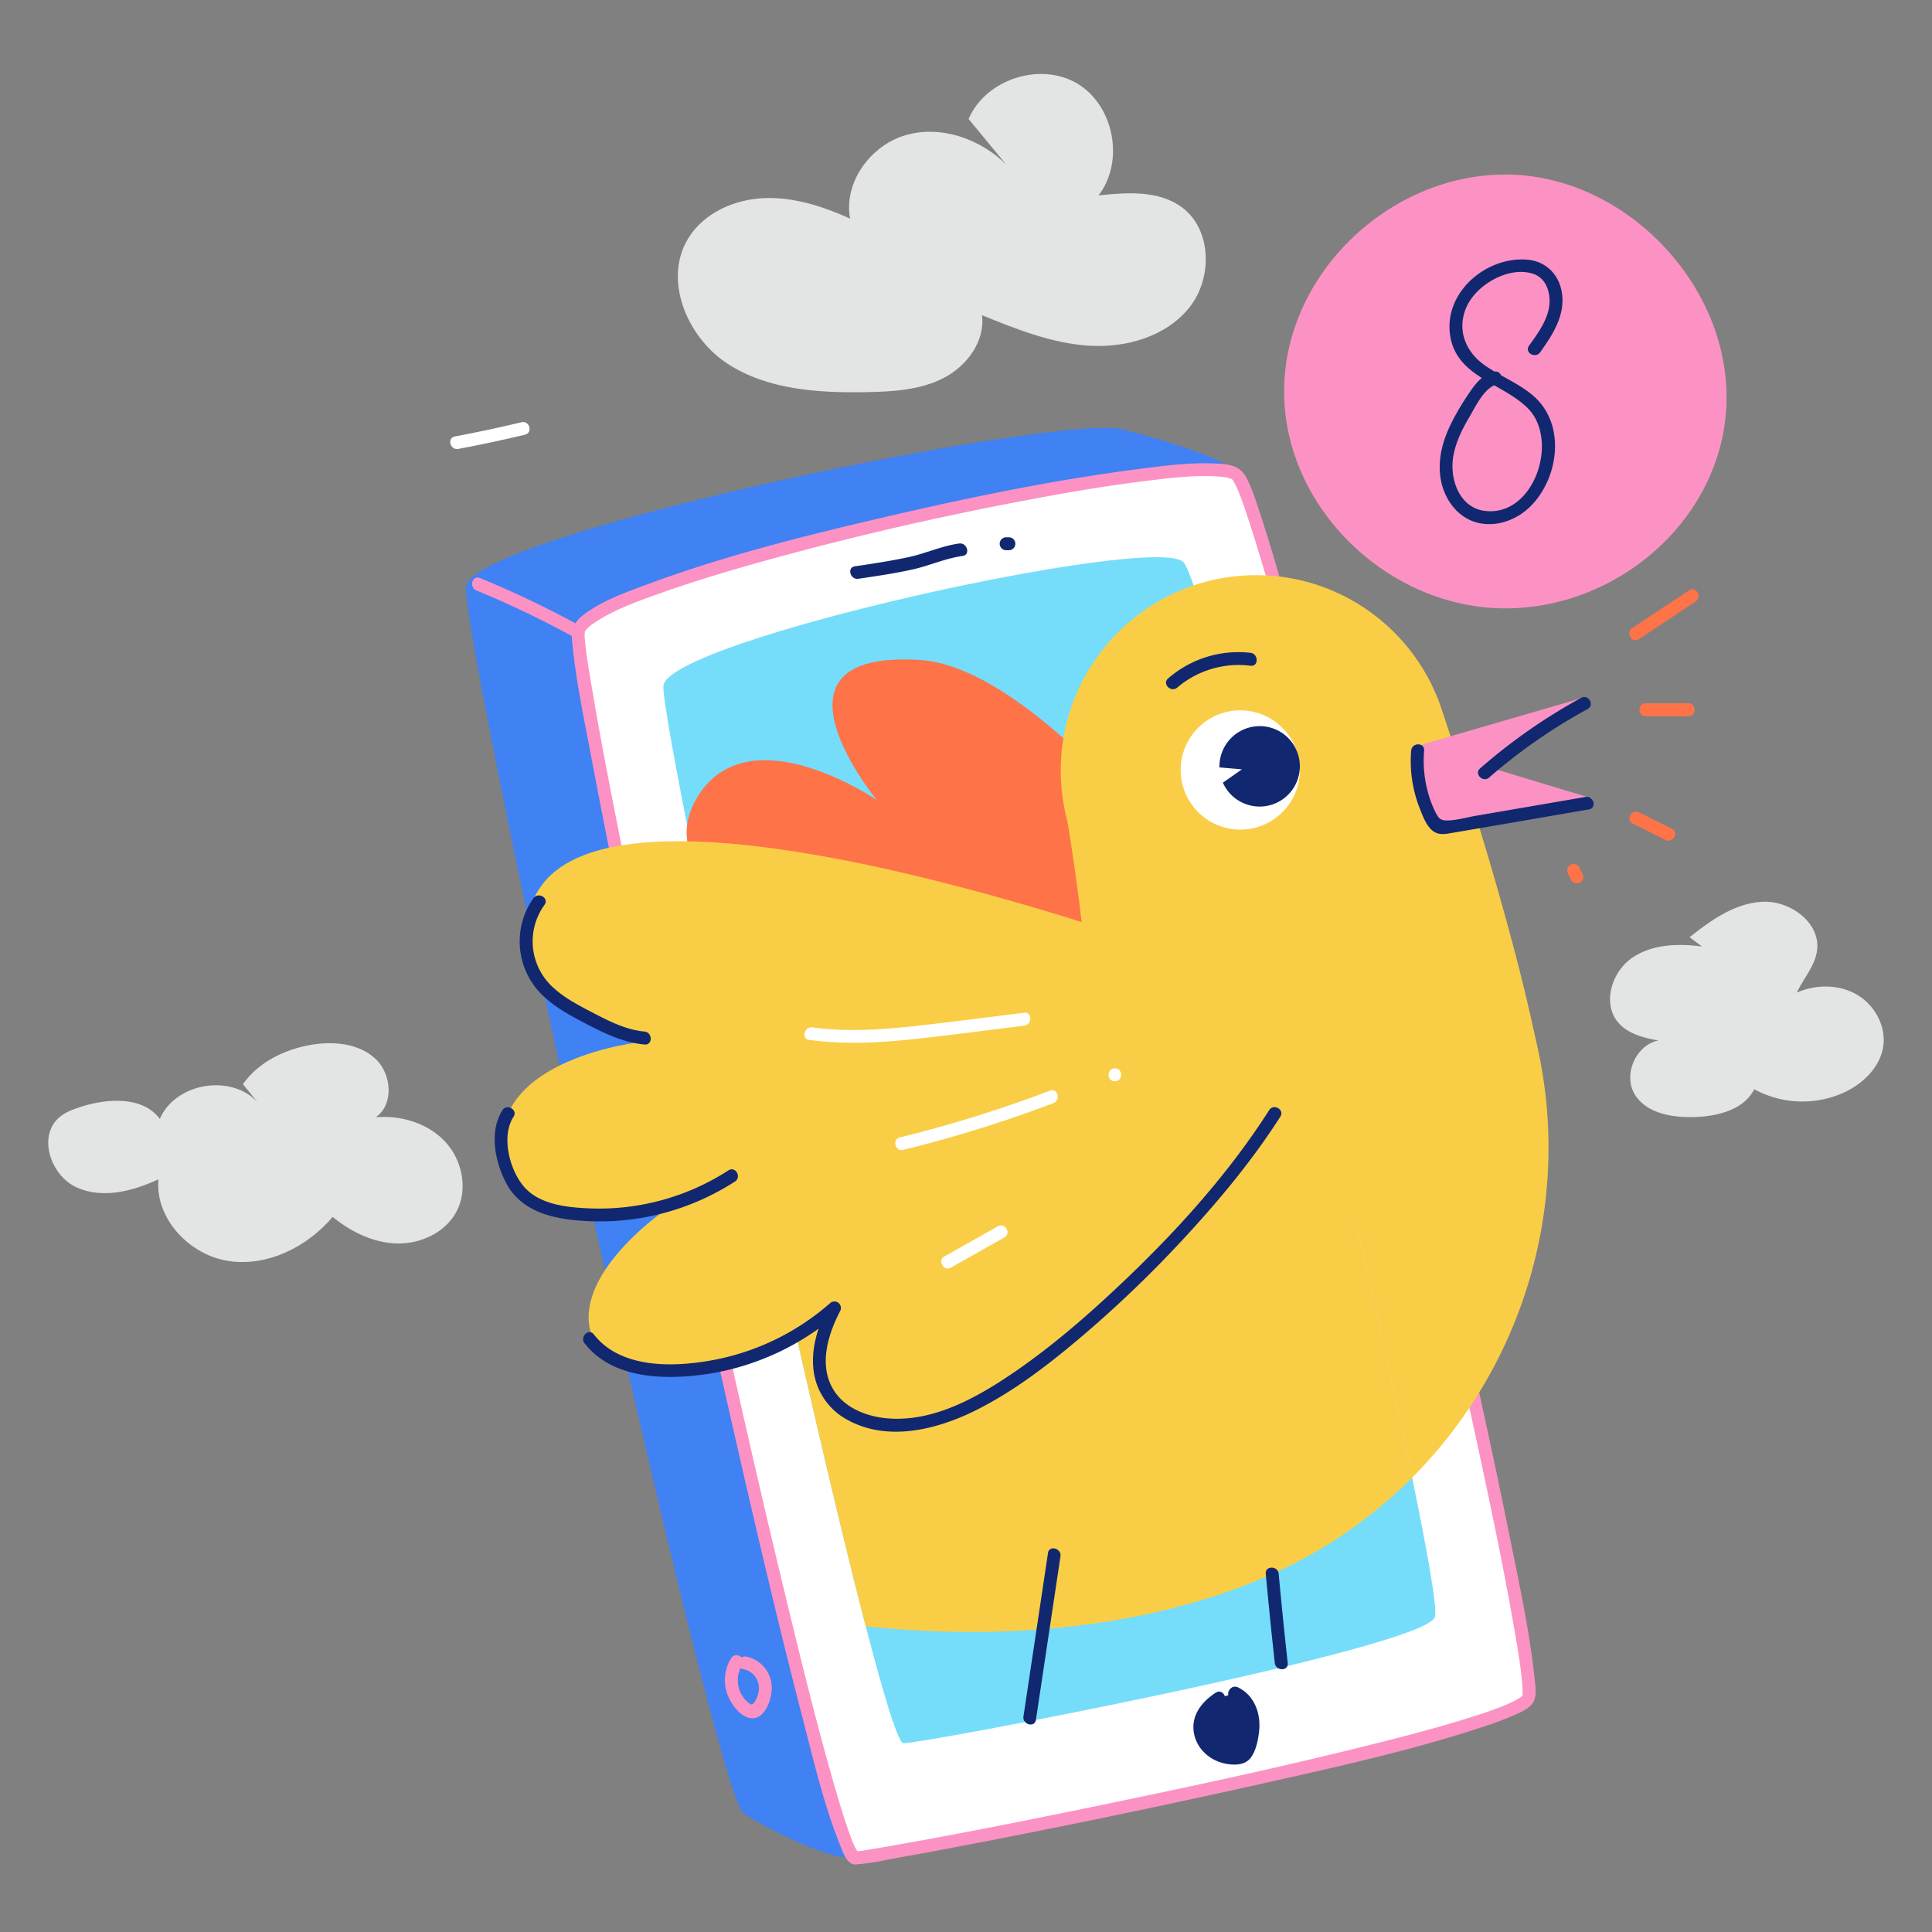
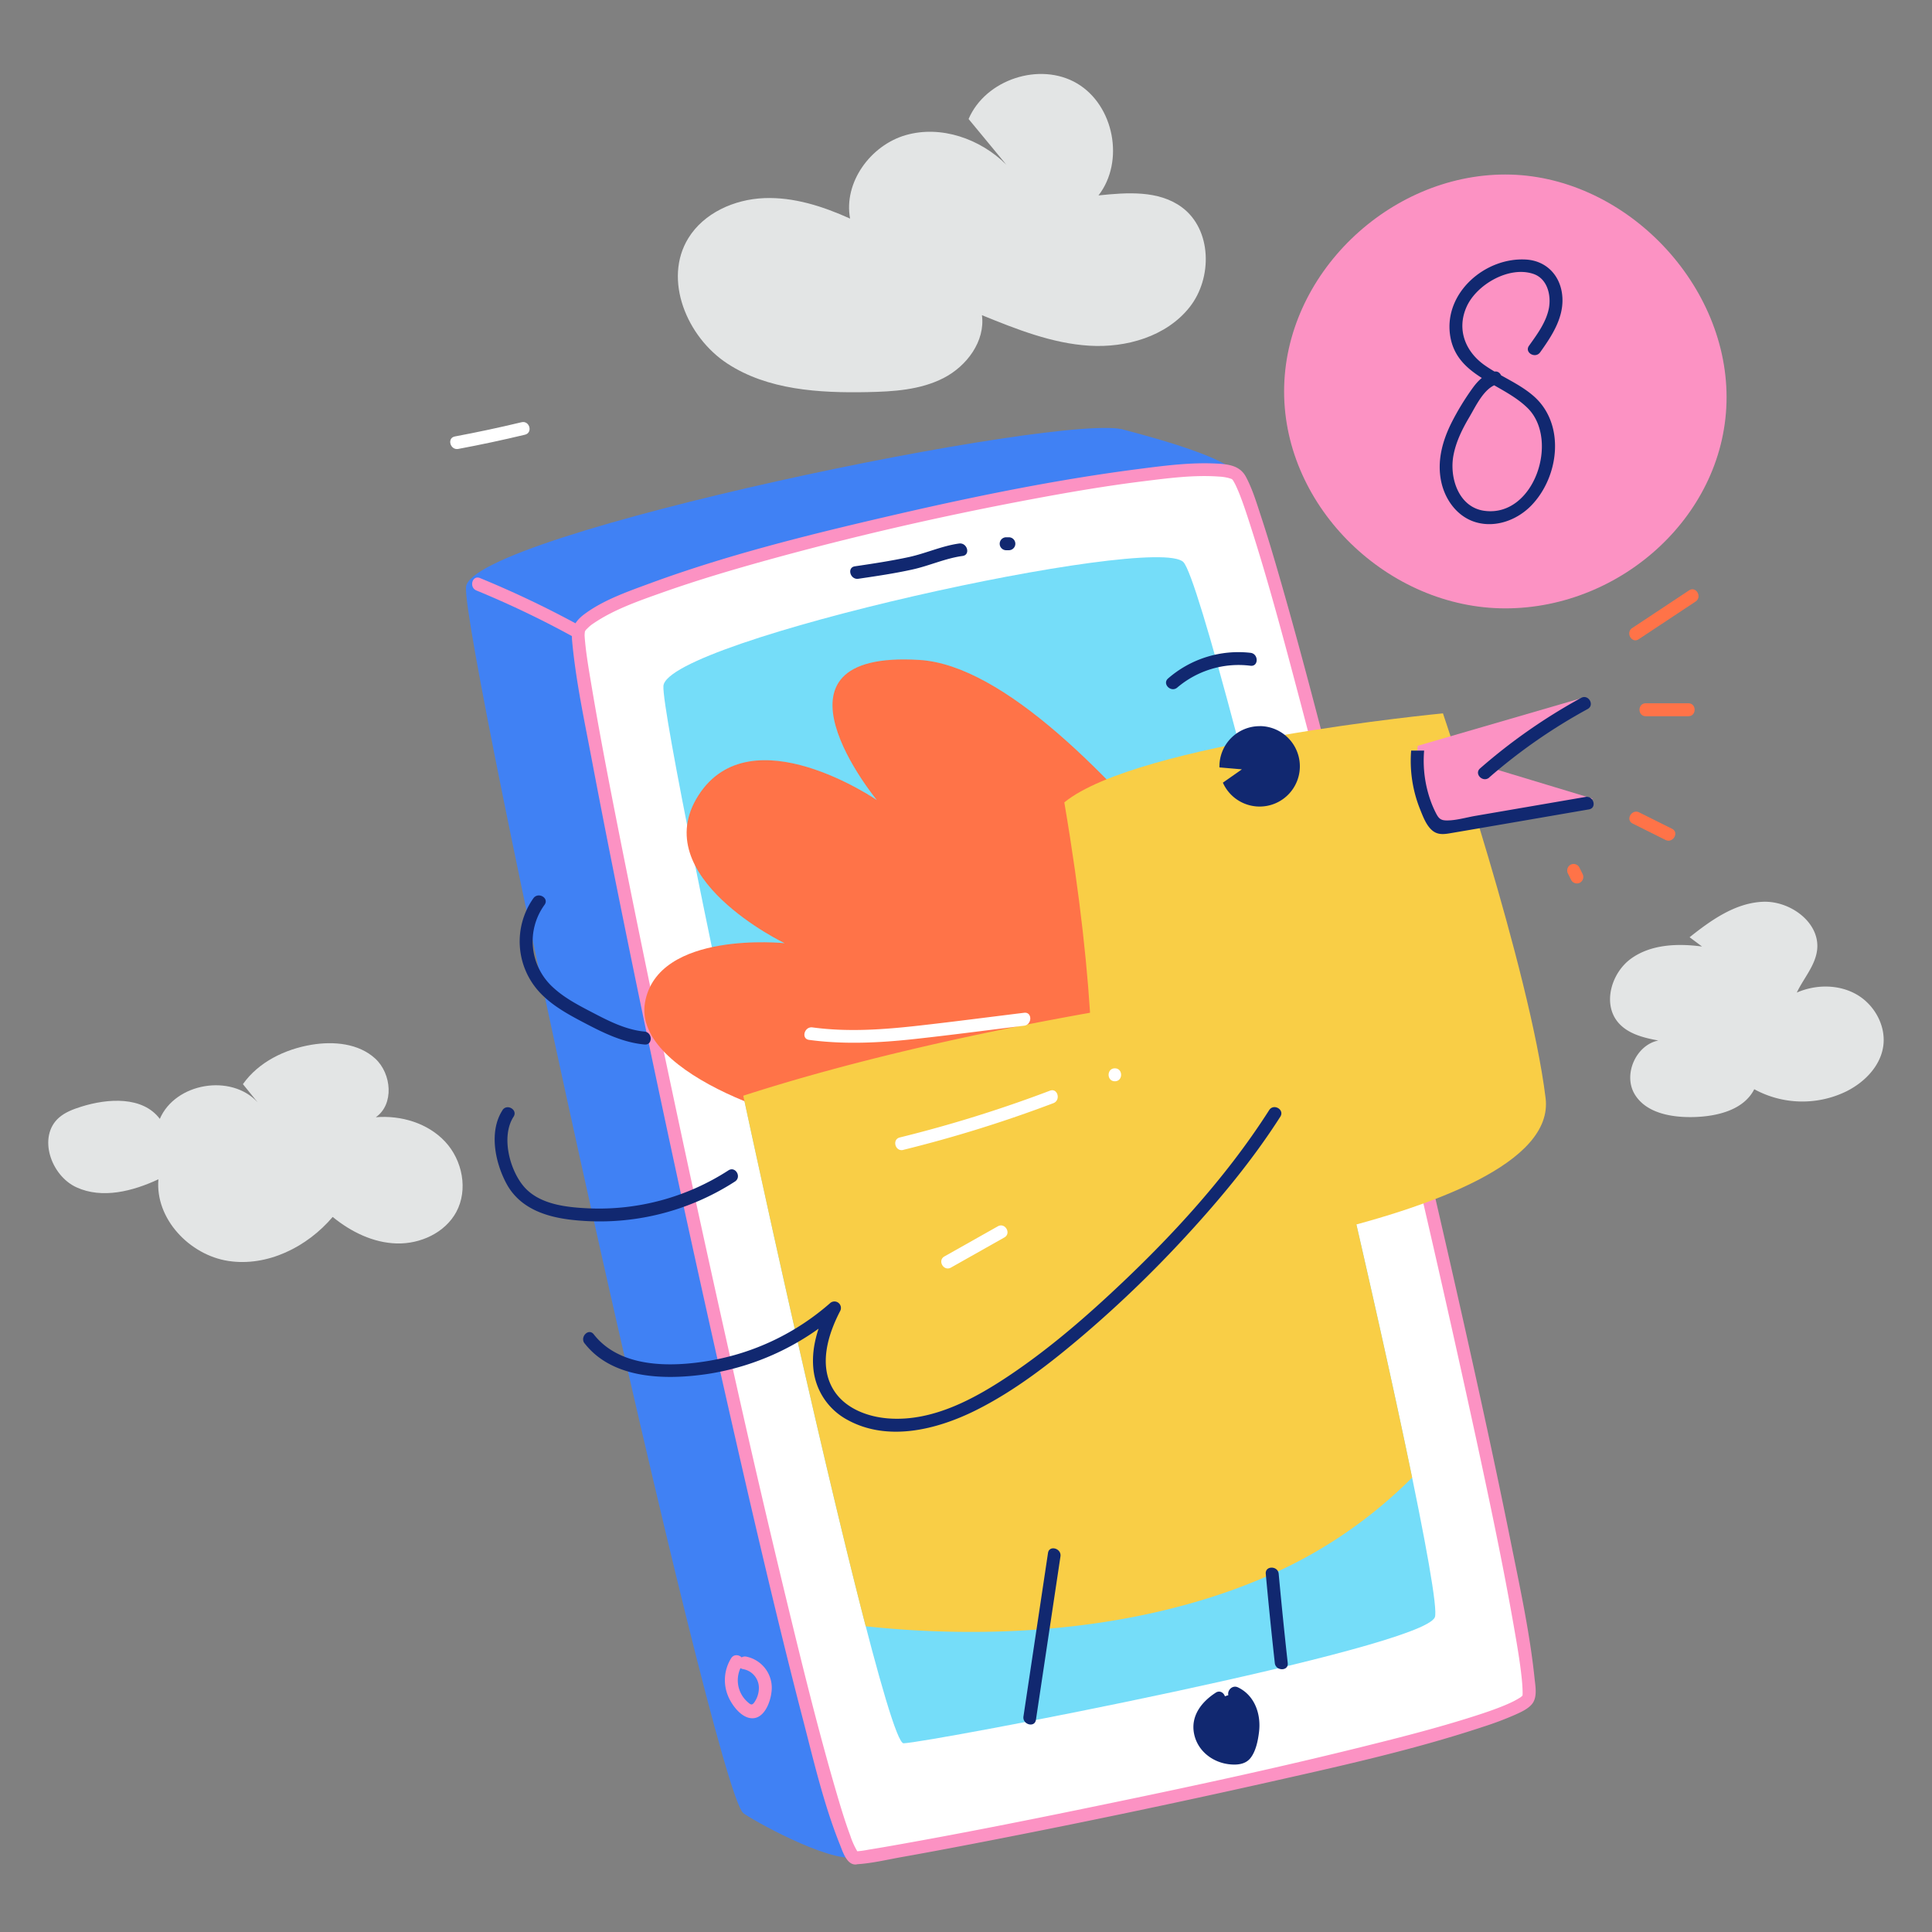
<svg xmlns="http://www.w3.org/2000/svg" viewBox="0 0 1000 1000" width="1000" height="1000">
  <rect x="0" y="0" width="1000" height="1000" fill="#808080" stroke="none" />
  <path d="M384.73 938.45c-15.54-12.77-146-607.18-143.51-634.66s312.27-91.14 340.91-81.26c2.12.73 54.92 13.56 58.33 23.53 7.12 20.78-33 52.22-20.79 98.6C667 524.92 739.34 842 733.07 855.78 725.73 872 523.77 946.84 442.9 961.4c-14.55 2.6-54.6-20.01-58.17-22.95z" fill="#4081f4" />
  <path d="M442.77 961.72c-16.2.68-146-607.19-143.51-634.67s322.46-98.29 340.91-81.25S799.77 860 791.11 879.05 459 961 442.77 961.72z" fill="#fff" />
  <path d="M442.77 958.37c1.32 0 1.27 1 1.14.16.1.62.29.45-.12-.23-.25-.4-.48-.8-.7-1.21a41.14 41.14 0 01-3-7c-3.35-9-6-18.31-8.7-27.57-8.85-30.89-16.51-62.14-24.07-93.38Q392 765.82 377.91 702.22q-15.23-67.87-29.68-135.92-13.16-61.9-25.61-124c-5.79-29.08-11.55-58.2-16.46-87.45-1.34-8-2.63-15.4-3.33-22.79-.1-1-.18-2.08-.24-3.13 0-.6.17-2.47 0-1.45a3.33 3.33 0 011.18-1.94 19.13 19.13 0 013.8-3.13c10.41-7 22.91-11.33 34.66-15.51 18.42-6.55 37.2-12.09 56-17.29 44.71-12.32 90-22.65 135.62-31.19 19.32-3.62 38.73-6.95 58.24-9.36 12.7-1.57 25.87-3.31 38.69-2.39a25.26 25.26 0 014.92.69c.37.09 2.26.73 1.29.35.71.27 1.23.83.81.41.3.3.65 1 .06 0 .2.34.45.64.64 1 .5.9 1 1.81 1.4 2.74 2.66 5.66 5.47 14.45 7.74 21.53 9.09 28.46 16.78 57.37 24.42 86.24 10.84 40.9 21.16 81.94 31.24 123q16.77 68.23 32.62 136.7 14.73 63.54 28.54 127.26c6.77 31.47 13.45 63 19 94.69 1.62 9.2 3.23 18.44 4.16 27.24.27 2.58.46 5.15.48 7.75 0 .41 0 .81-.06 1.22 0 .75-.36-.69-.05.17.14.39.43-.34 0 0 .53-.43-.07.12-.61.57a5.08 5.08 0 01-1 .68c-.73.45-1.46.87-2.22 1.28-1.69.9-3.6 1.75-5.24 2.44-5.66 2.35-11.51 4.28-17.35 6.13-16.77 5.31-33.82 9.75-50.89 14-44.68 11.21-89.73 21-134.83 30.32-37.19 7.72-74.45 15.22-111.86 21.85-4.84.86-9.68 1.7-14.53 2.47a49.16 49.16 0 01-6.77.89c-4.29.21-4.31 6.9 0 6.69 8-.38 16.07-2.35 23.89-3.74 16.55-2.94 33.06-6.1 49.56-9.32q68.34-13.34 136.3-28.52c38.67-8.7 77.81-17.21 115.48-29.7a166.76 166.76 0 0016.18-6.1c3-1.34 6.4-2.84 8.63-5.31 3.19-3.51 2-9.39 1.55-13.66-2.5-23.9-7.69-47.63-12.43-71.16-7.83-38.86-16.32-77.58-25-116.26q-15.43-68.64-31.82-137.06Q709 476.87 692 409.73c-9.12-35.8-18.41-71.57-28.58-107.08-3.42-11.93-6.91-23.85-10.8-35.63-2.23-6.78-4.37-13.95-7.76-20.27-3.12-5.8-9.06-6.48-15.2-6.8-13.46-.71-27.18 1.11-40.5 2.83-43.66 5.63-86.94 14.59-129.79 24.54-41.62 9.66-83.52 20.06-123.65 34.88-11.26 4.16-23.52 8.44-33.25 15.69-5.19 3.88-6.91 7.75-6.33 14 1.94 20.91 6.48 41.74 10.36 62.34 7 36.95 14.43 73.81 22 110.63q14 67.83 28.85 135.5 14.94 68.21 30.65 136.25c8.75 37.62 17.69 75.21 27.41 112.6 5.7 21.93 10.9 44.61 19.38 65.7 1.32 3.28 3.41 10.16 7.94 10.15 4.35-.01 4.35-6.7.04-6.69z" fill="#fc92c3" />
  <path d="M467.69 902.32c-12.85.32-125.88-523.7-124.31-547.25S597.58 276 612.5 290.92s136.74 529.91 130.18 546.16S480.53 902 467.69 902.32z" fill="#75ddf9" />
  <path d="M378.46 858.28a21.36 21.36 0 00-1.82 19.06c1.84 4.9 7.34 12.63 13.48 12 6.61-.69 9.61-11.07 9.33-16.52a16.49 16.49 0 00-13.14-15.35c-4.21-.83-6 5.62-1.78 6.45a9.88 9.88 0 018.27 9.65 13.08 13.08 0 01-2 7c-1.52 2.5-2.27 1.81-4.16.1a15 15 0 01-2.42-19c2.32-3.64-3.46-7-5.77-3.38z" fill="#fc92c3" />
  <path d="M237.23 232.36q17.34-3.24 34.49-7.36c4.19-1 2.41-7.46-1.78-6.45q-17.15 4.11-34.49 7.36c-4.23.79-2.44 7.24 1.78 6.45z" fill="#fff" />
  <path d="M246.61 305.64a498.06 498.06 0 0150.89 24.41c3.79 2.05 7.17-3.73 3.38-5.78a515.17 515.17 0 00-52.49-25.09c-4-1.6-5.73 4.87-1.78 6.46z" fill="#fc92c3" />
  <path d="M700.62 570.24S562.38 347 476 341.59s-22.12 72.55-22.12 72.55-65.2-44.76-92.34-2.51 44.59 76.57 44.59 76.57-65.84-6.87-72.3 30.81 83.11 65.77 107.75 64.73c-51.52 23.16-43.25 78.54 31.61 94.37s205.94-23.49 205.94-23.49" fill="#ff7348" />
  <g fill="#f9ce46">
-     <circle cx="650.16" cy="398.83" r="101.12" />
-     <path d="M780.57 496s-44.35 3.29-108.36 11.63c22.24 91.36 45.2 191.49 58.71 257.18 68.49-68.67 91.47-174.92 49.65-268.81z" />
    <path d="M623.81 827.67a305.91 305.91 0 0034.47-12.88 241.11 241.11 0 0072.64-50c-13.51-65.67-36.47-165.79-58.71-257.16-34.28 4.47-74.2 10.39-116 18-56.92 10.41-117.28 24-171.5 41.51C406 665.82 430.92 775.6 448.1 841.77c58.9 6.23 120.72 2.87 175.71-14.1z" />
    <path d="M746.87 369.24S791.79 501.57 800 568.38 550.73 661 550.73 661s33.38-50.48.16-245.69c37.91-30.98 195.98-46.07 195.98-46.07z" />
-     <path d="M621.29 498s-297-111-342.55-37.35c-31.23 50.56 53.47 78.62 53.47 78.62s-78.65 8.22-71.9 58 83.6 29.35 83.6 29.35-54.57 37.48-35 70.35 105.91-3.86 124-20.63c-24.19 51 18 87.83 85.27 51.32s141.46-151.49 141.46-151.49" />
  </g>
  <path d="M733.9 386l86.55-25.18-78.19 56.52s-9.16-7.14-8.36-31.34z" fill="#fc92c3" />
  <path d="M742.61 429.4l81.9-16L733.9 386s-4.37 24.41 8.71 43.4z" fill="#fc92c3" />
  <g fill="#112870">
    <path d="M302.6 695.33c14.5 18.62 41.87 19 63.15 15.91a133.65 133.65 0 0068.59-32l-5.25-4.06c-5.61 10.78-9.71 23-7.83 35.29A33.73 33.73 0 00438.78 735c20.76 11.34 46.06 5 66-4.88 20.54-10.19 39.09-24.68 56.48-39.51a612.75 612.75 0 0052.63-50.81c17.78-19.29 34.67-39.68 48.81-61.82 2.32-3.64-3.47-7-5.78-3.38-23.31 36.5-53.68 68.93-85.51 98.11-15.11 13.85-30.9 27-47.91 38.52-18.56 12.53-40.59 24.74-63.77 22.94-10.89-.84-22.64-5.3-28.47-15.07-7.56-12.64-2.68-28.43 3.59-40.49a3.36 3.36 0 00-5.25-4.06 127.26 127.26 0 01-62.38 29.76c-19.85 3.42-46.25 3.85-59.9-13.67-2.64-3.4-7.34 1.37-4.73 4.73zM260.09 574.64c-7.13 11-3.82 27.09 2.05 38 6.69 12.43 19.61 17 32.87 18.64a129 129 0 0085.4-19.72c3.61-2.33.26-8.12-3.37-5.78a123.28 123.28 0 01-72 19.67c-11.69-.5-26.12-1.93-34.13-11.58-7.24-8.72-11.59-25.8-5.1-35.84 2.35-3.62-3.44-7-5.77-3.37zM333.61 533.94c-9.66-.93-18.33-5.36-26.8-9.78-7.19-3.74-14.61-7.56-20.59-13.12a32.18 32.18 0 01-4.36-42.72c2.52-3.51-3.28-6.85-5.78-3.38a38.74 38.74 0 003.2 48.64c6.51 7 15.09 11.62 23.45 16 9.84 5.15 19.67 10 30.88 11.06 4.28.42 4.25-6.28 0-6.69z" />
  </g>
  <g fill="#fff">
    <path d="M418.76 538.24c18.22 2.46 36.44 1.54 54.67-.45 18.91-2.06 37.78-4.57 56.66-6.89 4.22-.52 4.27-7.22 0-6.69-18.24 2.24-36.47 4.63-54.74 6.68s-36.6 3.36-54.81.89c-4.21-.57-6 5.88-1.78 6.46zM467.54 595.17A676 676 0 00545.22 571c4-1.52 2.26-8-1.78-6.46a674 674 0 01-77.68 24.2c-4.18 1-2.41 7.49 1.78 6.46zM577.05 559.66c4.31 0 4.32-6.69 0-6.69s-4.31 6.69 0 6.69zM492.21 656.1l27.64-15.59c3.75-2.11.38-7.9-3.38-5.77l-27.63 15.58c-3.76 2.12-.39 7.9 3.37 5.78z" />
  </g>
  <g fill="#112870">
-     <path d="M730.41 388.5a67.2 67.2 0 004.59 30.31c1.52 3.76 3.23 8.53 6.5 11.17 3.1 2.49 6.65 1.72 10.25 1.11 23.57-4 47.13-8.1 70.7-12.15 4.23-.73 2.44-7.18-1.78-6.45l-56.95 9.79c-4.42.76-9.28 2.18-13.75 2.36-3.68.15-5-.39-6.64-3.6a52.84 52.84 0 01-2.52-5.65 61.89 61.89 0 01-3.68-26.89c.33-4.3-6.36-4.28-6.69 0z" />
+     <path d="M730.41 388.5a67.2 67.2 0 004.59 30.31c1.52 3.76 3.23 8.53 6.5 11.17 3.1 2.49 6.65 1.72 10.25 1.11 23.57-4 47.13-8.1 70.7-12.15 4.23-.73 2.44-7.18-1.78-6.45l-56.95 9.79c-4.42.76-9.28 2.18-13.75 2.36-3.68.15-5-.39-6.64-3.6a52.84 52.84 0 01-2.52-5.65 61.89 61.89 0 01-3.68-26.89z" />
    <path d="M770.82 402.41A285.83 285.83 0 01821.76 367c3.78-2.06.41-7.84-3.37-5.78a293.53 293.53 0 00-52.3 36.5c-3.26 2.83 1.49 7.55 4.73 4.73zM609.36 355.87a49 49 0 0137.91-11.28c4.27.5 4.23-6.19 0-6.69a55.46 55.46 0 00-42.64 13.24c-3.28 2.81 1.48 7.52 4.73 4.73z" />
  </g>
-   <circle cx="641.97" cy="398.54" fill="#fff" r="30.86" />
  <g fill="#112870">
    <path d="M652 375.86a20.82 20.82 0 00-20.82 20.82v.53l11.63 1-9.85 6.9a20.82 20.82 0 1019-29.28zM655.16 814.61q2.12 23.11 4.68 46.19c.47 4.23 7.17 4.28 6.69 0q-2.55-23.07-4.68-46.19c-.39-4.25-7.09-4.29-6.69 0zM542.44 803.82l-12.7 84.6c-.63 4.21 5.81 6 6.45 1.78l12.7-84.6c.63-4.21-5.82-6-6.45-1.78zM631 879c-4.06 2.5-7.78 6-9.27 10.49a15.39 15.39 0 003.55 14.92 18.66 18.66 0 0014.53 5.59 6.92 6.92 0 004.12-1.3 7.69 7.69 0 002-3.31c2-5.16 3.26-10.75 2.42-16.21s-4.14-10.76-9.24-12.88" />
    <path d="M629.28 876.12c-7.41 4.77-13.15 12.16-11.19 21.45 1.84 8.71 9.44 14.59 18.06 15.6 3.91.46 8.34.17 11-3.09 2.88-3.51 4-9.24 4.52-13.61 1.12-9.15-2.16-18.89-10.88-23.08-3.86-1.86-7.26 3.91-3.38 5.78 5.35 2.57 7.84 7.83 7.84 13.64a30 30 0 01-1.64 9.05c-1.29 4-3.76 5.24-7.74 4.53-5.51-1-10.34-4.9-11.33-10.6-1.09-6.23 3.29-10.79 8.11-13.9 3.61-2.32.25-8.12-3.38-5.77z" />
  </g>
  <path d="M125.73 561.15c8.1-11.44 21.7-18.08 35.53-20.39 11.47-1.91 24.35-.72 32.93 7.13s9.88 23.76.32 30.39c13.08-1.1 26.94 3.05 35.9 12.65s12 24.89 5.74 36.43c-5.82 10.72-18.55 16.56-30.75 16.25s-23.75-6-33.2-13.73c-13.21 15.57-33.84 25.87-54 22.79S80.22 630.74 82 610.4c-13.3 6.2-29.09 10.27-42.43 4.15s-20.09-26.25-9.11-36c3.23-2.86 7.39-4.41 11.51-5.71 14-4.42 31.93-5.46 40.75 6.29 8-18.63 36.84-23.54 50.6-8.62M501.34 61.6c8.74-20.48 36.9-29.74 56.09-18.45s24.79 40.39 11.14 58c14.8-1.56 31.17-2.73 43.14 6.12 15.54 11.47 16 36.61 4 51.75s-32.75 21.11-52 19.91-37.57-8.52-55.46-15.79c1.78 13.41-7.79 26.32-19.82 32.51s-26 7.05-39.55 7.31c-25 .49-51.52-1.08-72.46-14.81s-33.27-43.46-20.18-64.81c8.06-13.14 23.84-20.16 39.24-20.79s30.52 4.28 44.52 10.6c-3.48-18.66 10.55-37.93 28.78-43.2s38.62 1.88 52.07 15.27" fill="#e3e5e5" />
  <path d="M893.67 205.59c0 60.36-54.14 109.3-114.51 109.3S664.65 263 664.65 202.61 718.8 90.33 779.16 90.33s114.51 54.89 114.51 115.26z" fill="#fc92c3" />
  <path d="M773.15 192.38c-4.87 1.38-8.19 4.67-11.08 8.7a134.78 134.78 0 00-10.65 17.48c-4.85 9.63-7.76 20.21-5.39 31 2.09 9.44 8.48 18.06 18 20.79 10.22 2.92 21.23-1.2 28.47-8.6 14.64-15 17.91-42.58 1-57-7.54-6.45-16.92-10-25-15.68-10.05-7.06-14.64-18.55-9.39-30.28 5.14-11.51 22-21.31 34.62-17 7.16 2.46 9.21 10.91 8 17.62-1.37 7.31-6.1 13.63-10.32 19.56-2.5 3.51 3.3 6.86 5.78 3.37 6.35-8.91 12.85-18.8 11.32-30.27-1.33-10-8.49-17.12-18.66-17.73-21-1.25-42.29 17-39.33 38.84s26.74 24.81 40.14 38c16.68 16.39 3.48 56.68-22.31 53.22-13.31-1.78-18.23-17-16.06-28.65 1.33-7.14 4.58-13.68 8.25-19.88 3.34-5.64 7.59-15.08 14.35-17 4.14-1.17 2.38-7.63-1.78-6.45z" fill="#112870" />
  <path d="M874.54 485.11c11.16-8.89 23.61-17.72 37.86-18.35s29.84 10.81 28.13 25c-1 8.13-7 14.61-10.51 22 9.86-4.31 21.78-4.34 31.08 1.05s15.33 16.51 13.6 27.13c-1.65 10.14-9.72 18.27-18.91 22.89a51.93 51.93 0 01-47.79-1.05c-5.48 10.84-19.34 14.12-31.48 14.41-11.45.27-24.63-2.06-30.47-11.91-6-10.17.72-25.36 12.3-27.72-7.66-1.39-15.82-3.44-20.84-9.39-8.17-9.68-3.44-25.76 6.88-33.1s24-7.82 36.59-6.15" fill="#e3e5e5" />
  <g fill="#ff7348">
    <path d="M848.2 330.86l29.43-19.5c3.57-2.37.22-8.17-3.38-5.78l-29.43 19.5c-3.57 2.37-.22 8.17 3.38 5.78zM851.84 370.71h22.06c4.31 0 4.32-6.69 0-6.69h-22.06c-4.31 0-4.31 6.69 0 6.69zM845.06 426.27l17 8.48c3.84 1.92 7.24-3.85 3.38-5.78l-17-8.48c-3.84-1.92-7.24 3.85-3.38 5.78zM811.61 452.22l1.7 3.4a3.38 3.38 0 004.58 1.2 3.44 3.44 0 001.2-4.58l-1.7-3.4a3.37 3.37 0 00-4.58-1.2 3.44 3.44 0 00-1.2 4.58z" />
  </g>
  <g fill="#112870">
    <path d="M444.28 299.57c9.37-1.38 18.76-2.76 28-4.8 8.68-1.91 17.18-5.83 25.94-7 4.25-.57 2.44-7-1.78-6.45-8.76 1.19-17.26 5.11-25.94 7-9.26 2-18.65 3.42-28 4.8-4.25.62-2.44 7.07 1.78 6.45zM520.61 284.79h1.76a3.35 3.35 0 000-6.69h-1.76a3.35 3.35 0 000 6.69z" />
  </g>
</svg>